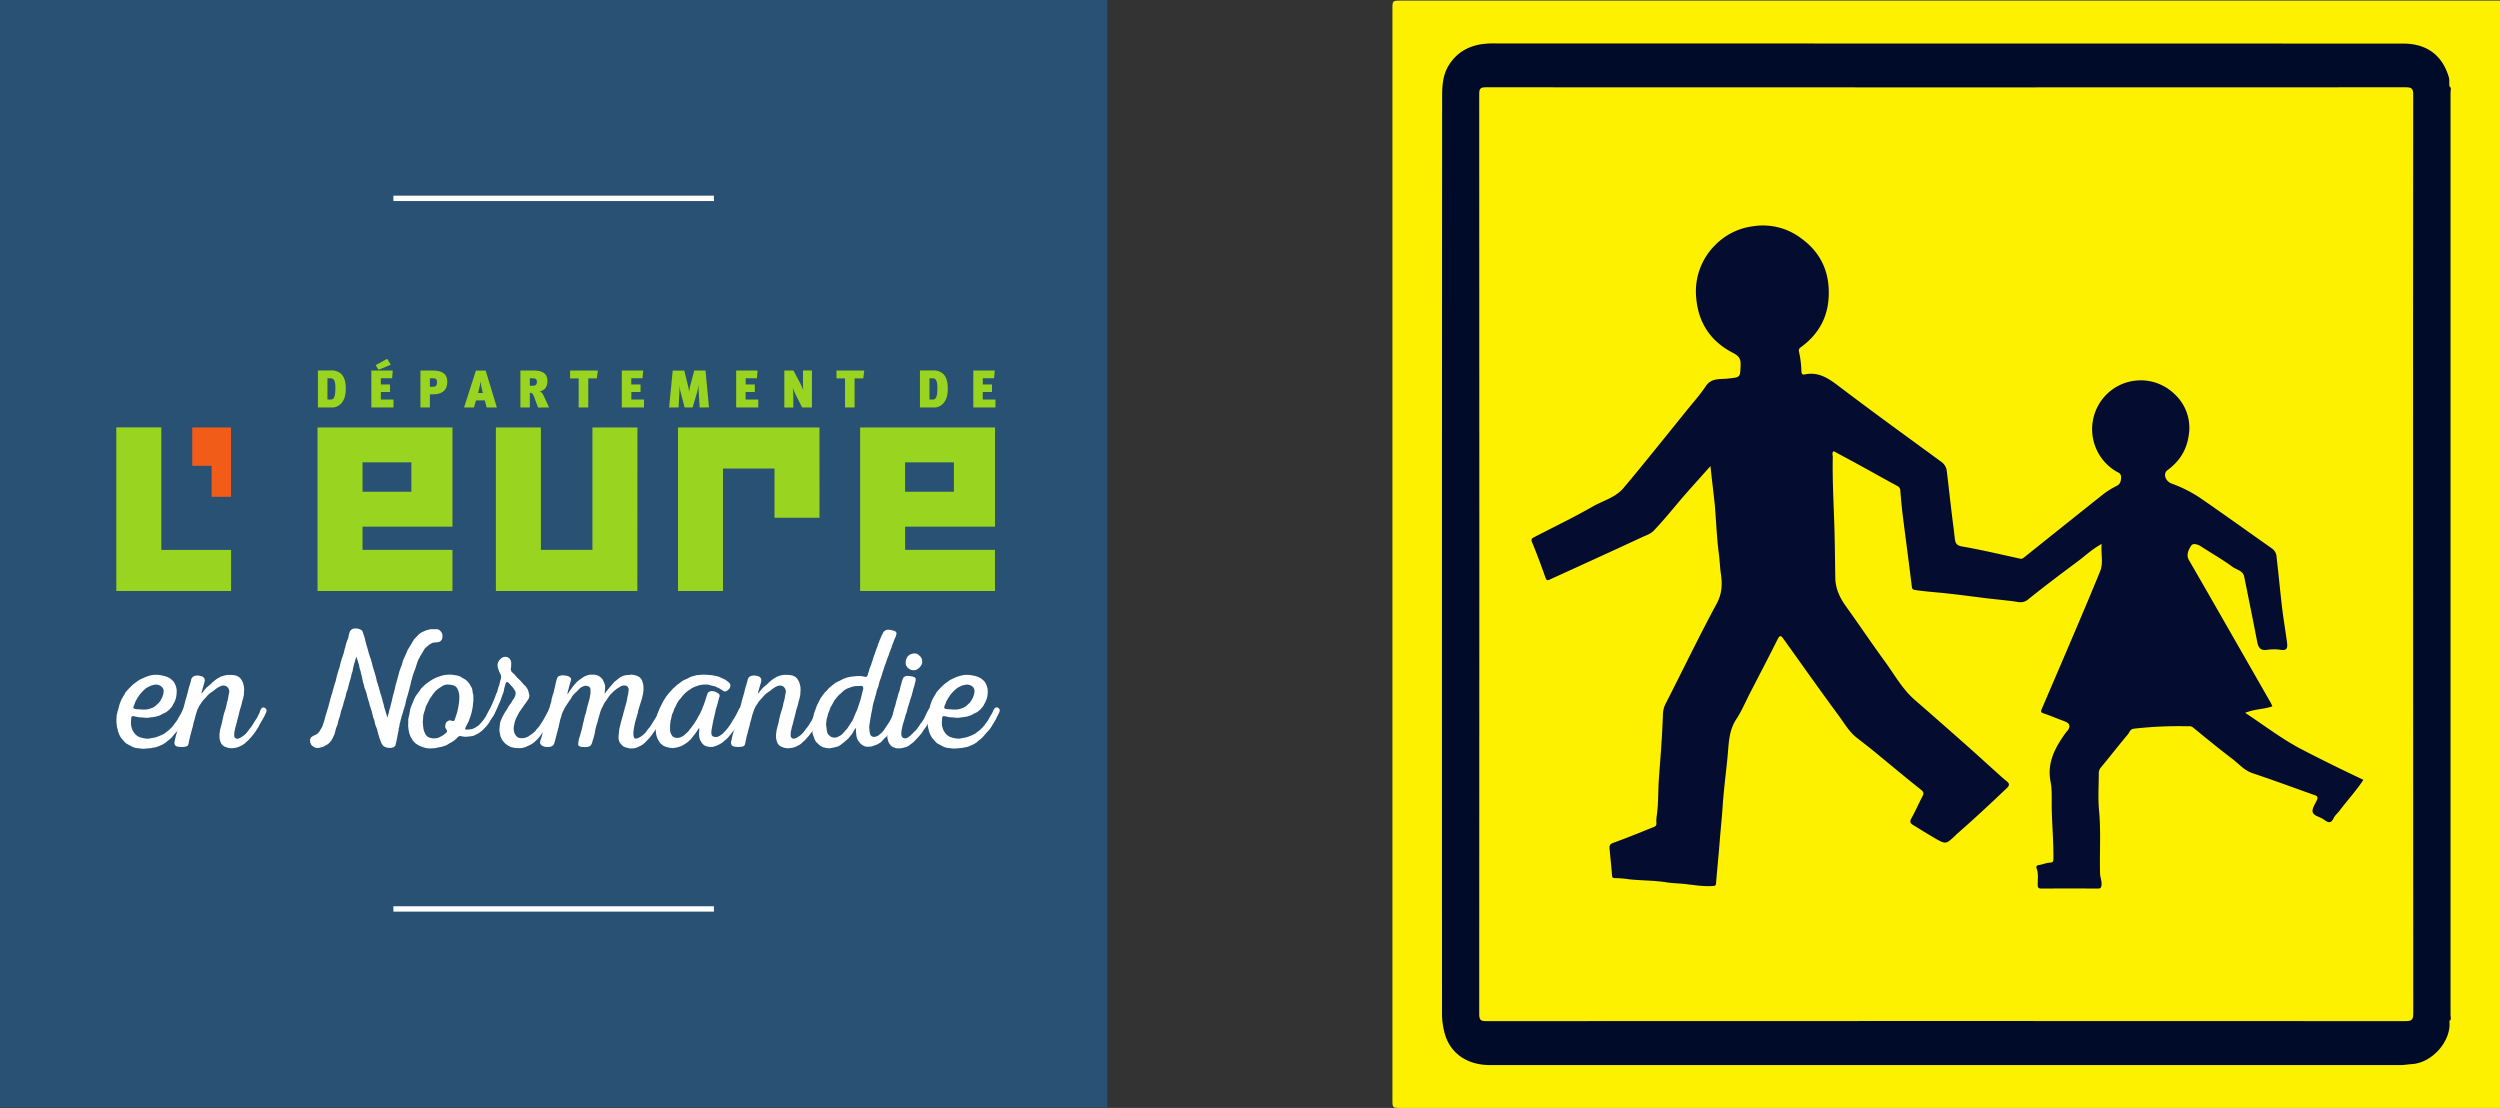
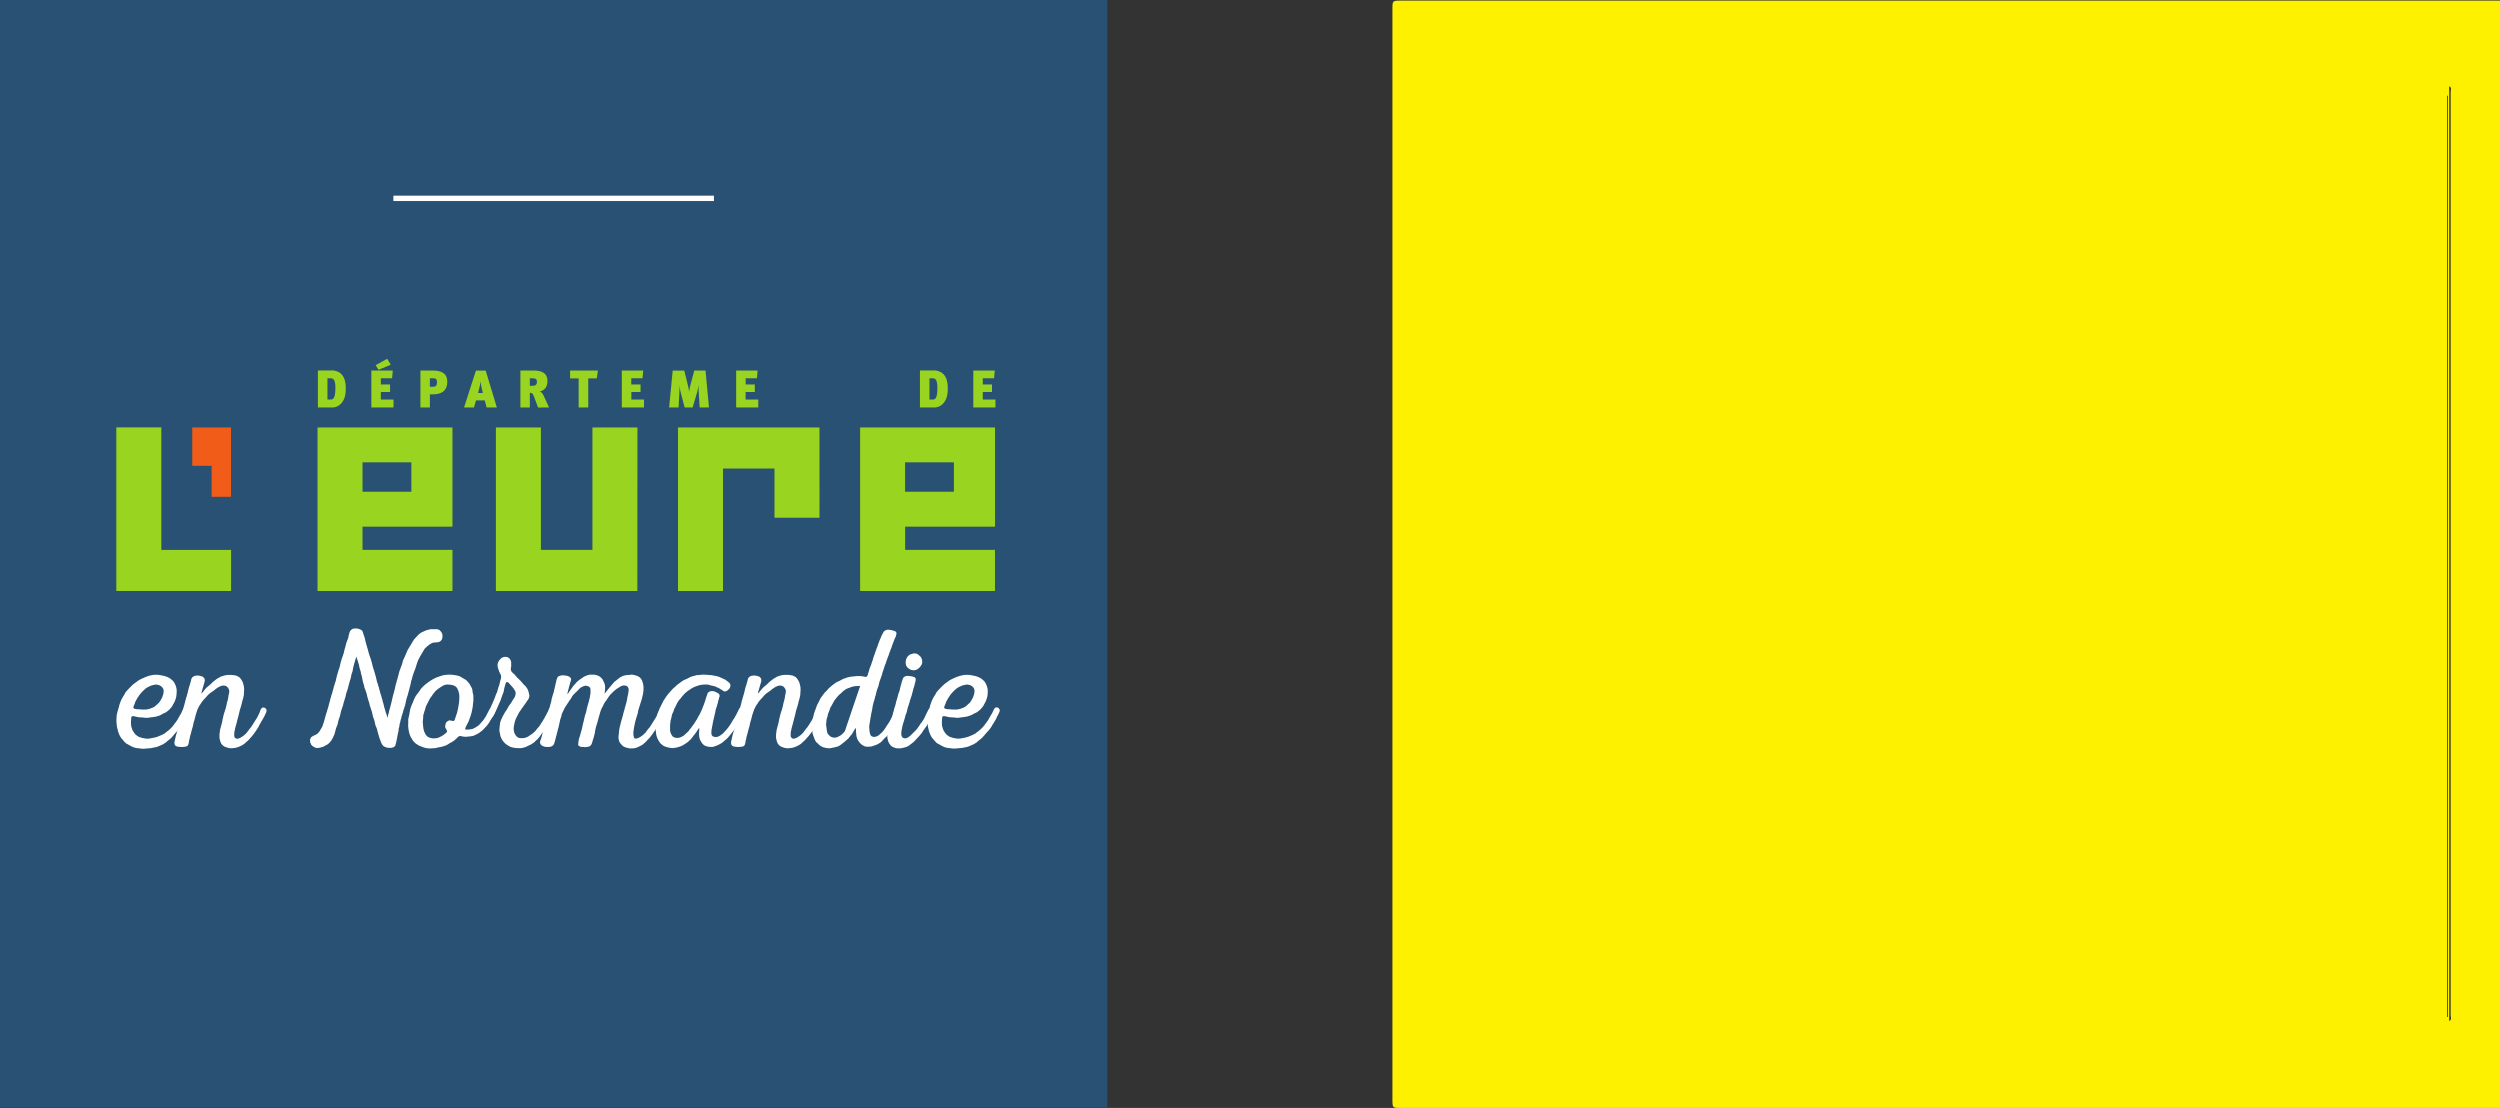
<svg xmlns="http://www.w3.org/2000/svg" id="Calque_1" data-name="Calque 1" viewBox="0 0 1444.04 639.96">
  <rect x="0" y="0" width="1444.04" height="639.96" fill="#333333" stroke="none" />
  <defs>
    <style>.cls-1{fill:#fdf100;}.cls-2{fill:#000b29;}.cls-3{fill:#040b2a;}.cls-4{fill:#040c30;}.cls-5{fill:#295173;}.cls-6{fill:#fff;}.cls-7{fill:#99d420;}.cls-8{fill:#f25c19;}</style>
  </defs>
  <path class="cls-1" d="M1573.05,639.6H938.3c-5,0-5,0-5-4.92V4.91c0-4.91,0-4.91,5-4.91h634.75Z" transform="translate(-129.01 0.36)" />
-   <path class="cls-2" d="M1543.81,589.44c1.3,11.3-9.81,24.1-21.63,24.84-2.15.13-4.38.56-6.58.56h-526c-12.38,0-23.18-6.13-26.37-19.26a41.92,41.92,0,0,1-1.29-9.78q-.09-264.85.07-529.71c0-6.54.19-13.3,4.23-19.37,4.15-6.27,9.68-9.68,16.78-11.26a48.57,48.57,0,0,1,10.7-.7q261.71,0,523.4.06c12.88,0,22.41,6,26.37,19.42.52,1.75.11,3.46.35,5.18.63,1.31.32,2.71.32,4.06V585.39C1544.15,586.73,1544.44,588.13,1543.81,589.44Z" transform="translate(-129.01 0.36)" />
  <path class="cls-3" d="M1543.81,589.44v-540c1.35.91.67,2.29.67,3.42q.06,266.6,0,533.19C1544.48,587.15,1545.15,588.53,1543.81,589.44Z" transform="translate(-129.01 0.36)" />
  <path class="cls-1" d="M1522.85,320.08q0,132.53.09,265c0,3.7-1,4.38-4.48,4.38q-265.47-.13-530.93,0c-3.19,0-4.1-.61-4.1-4q.15-265.8,0-531.6c0-3.21.87-3.8,3.9-3.8q265.65.12,531.3,0c3.3,0,4.3.67,4.29,4.18Q1522.77,187.21,1522.85,320.08Z" transform="translate(-129.01 0.36)" />
  <path class="cls-3" d="M1542.85,54.89V587.07h-.38V54.93Z" transform="translate(-129.01 0.36)" />
-   <path class="cls-4" d="M1117,268.87c-6.5,7.32-12.61,13.94-18.4,20.81-4.68,5.56-9.29,11.16-14.31,16.42-1.91,2-4.56,2.8-7,3.92-12.85,6-25.76,11.88-38.66,17.78-4.84,2.22-9.7,4.4-14.53,6.63-1.21.56-1.79.53-2.32-.95-2.5-6.93-5-13.86-7.85-20.67-.83-2,.28-2.38,1.44-3,11.21-5.82,22.63-11.28,33.57-17.56,6-3.44,13.1-5.15,17.78-10.67,6.1-7.21,12.06-14.54,18-21.87s12-14.86,18-22.3c3.9-4.87,8.12-9.53,11.57-14.7,3.27-4.91,8.27-3.9,12.62-4.38,7.38-.82,7.24-.44,7.5-7.76.13-3.6-.88-5.28-4.34-7.06-12.92-6.65-20.16-17.3-21.33-32.14a37.66,37.66,0,0,1,10.64-29.83,37.26,37.26,0,0,1,22.37-11.23,36.46,36.46,0,0,1,27.55,6.93c10,7.17,15.53,17,16,29.47.6,14.12-4.76,25.27-16.16,33.55a2.21,2.21,0,0,0-1,2.56,56,56,0,0,1,1.36,10.87c.11,1.41.16,2.6,2,2.22,8.31-1.72,14.12,2.6,20.33,7.32,19.4,14.75,39.18,29,58.82,43.4a7.4,7.4,0,0,1,2.88,5.31c1.32,10.83,2.45,21.67,3.87,32.48.27,2.07.47,4.14.74,6.2.3,2.25.64,4.05,4,4.64,11.35,1.94,22.56,4.65,33.82,7.09,1.15.25,1.8-.42,2.6-1.06q22.35-17.91,44.76-35.73a44.63,44.63,0,0,1,8-5.1c2.29-1.11,2.74-2.55,2.86-4.9.13-2.58-1.58-2.88-3.11-3.79a28.37,28.37,0,0,1-9.47-39,28.74,28.74,0,0,1,2.73-3.75,28,28,0,0,1,39.49-2.88c.48.41.94.84,1.39,1.28a26.34,26.34,0,0,1,8.06,23.57c-1.22,8.8-5.44,15.16-12.33,20.26-2.65,2-1.2,6.3,2.37,7.67a78.29,78.29,0,0,1,16.55,8.33c14,9.67,27.86,19.61,41.78,29.42a6.34,6.34,0,0,1,2.36,4.77c1.11,9.51,2,19,3.09,28.54.83,6.91,2,13.78,2.93,20.68.35,2.62.38,5-3.63,4.33a25.83,25.83,0,0,0-7.85,0c-3.64.54-5-1.06-5.68-4.35-2.45-12.63-5-25.25-7.56-37.87-.73-3.59-4.43-4-6.74-5.7-5.65-4.18-11.81-7.65-17.71-11.5-2.1-1.37-5.06-2.59-6.25-.64-1.33,2.15-3,5.08-1.2,8.28,9.19,15.85,18.26,31.77,27.37,47.67l19.88,34.74c.36.64.62,1.33.93,2-5,1.75-10.32,1.55-15.72,3.76,11.09,7.3,21.38,15.31,33.09,21.34,11.56,6,23.2,11.69,35.19,17.36-4.15,6.36-9.29,11.84-13.76,17.82-1.1,1.47-2.66,2.69-3.42,4.31-1.65,3.48-3.44,2.46-5.74.77-2.1-1.55-5.77-2-6.37-4.25-.53-2,1.44-4.68,2.47-7,.73-1.6.14-2.3-1.3-2.8-12-4.24-23.87-8.65-35.91-12.68-4.89-1.64-8-5.5-11.83-8.4-7.71-5.82-15.17-12-22.67-18.09-1-.86-2.09-.59-3.16-.62a227.71,227.71,0,0,0-30.78,1.39c-2.37.25-2.58,2.13-3.57,3.3-5.28,6.27-10.3,12.76-15.54,19.06a5.22,5.22,0,0,0-1.26,3.68c0,7-.52,14,.14,21,1.16,12.2.28,24.39.59,36.58.06,2.24,1.09,4.28.86,6.58-.16,1.53-.41,2.17-2.11,2.16q-16.3-.1-32.62,0c-1.63,0-2.11-.48-2.13-2.12-.06-3.19.56-6.42-.65-9.57-.39-1,0-1.75,1.46-1.93,2-.25,4-1.22,6-1.32s2.25-.64,2.26-2.38c.1-10.7-1-21.37-1-32.07,0-4,.15-8.23-.63-12.19-2.21-11.2,2.66-20,8.81-28.51.29-.4.67-.74,1-1.14,1.86-2.59,1.23-4.3-1.75-5.38-4.09-1.49-8.09-3.24-12.21-4.6-1.9-.62-1.35-1.6-.9-2.66,5.79-13.57,11.65-27.12,17.42-40.7,5.49-12.93,11-25.82,16.29-38.85,1.93-4.81.29-10,.82-15.64-5.54,3-9.64,7-14.17,10.35-9.61,7.12-19.15,14.34-28.48,21.83-2.94,2.36-5.92,1.25-8.61.91-5.83-.72-11.68-1.26-17.5-2-8-1-16-2.08-24.08-2.87-4.89-.48-9.77-.84-14.63-1.58-1.5-.23-2-.44-2.18-2.09-1.64-13.48-3.47-26.93-5.16-40.4-.63-5-1.1-10-1.49-15a3,3,0,0,0-1.93-2.75c-6.74-3.62-13.39-7.39-20.09-11.07-5.43-3-10.89-5.89-16.44-8.89-1.19.86-.52,2.21-.54,3.32-.29,14.33.62,28.63,1,42.94.22,8.94.31,17.89.45,26.83.11,6.41,2.66,11.65,6.3,16.71,7.53,10.46,14.7,21.19,22.31,31.6,5.55,7.59,10.09,16,17.34,22.28q15.48,13.47,30.83,27.09c5.37,4.75,10.63,9.62,16,14.41,2,1.82,4,3.65,6.12,5.35,1.69,1.37,2,2.34.17,4.07-9.43,9-18.92,17.83-28.72,26.39-.28.25-.53.53-.8.79-5.66,5.36-5.69,5.41-12.3,1.59-4.19-2.43-8.27-5-12.43-7.55-1.65-1-1.85-2-.85-3.79,2.3-4.14,4.22-8.49,6.4-12.71.86-1.66.82-2.46-.92-3.83-9-7.14-17.86-14.59-26.78-21.9-3.4-2.78-6.9-5.45-10.36-8.17-4.44-3.5-7.17-8.43-10.43-12.84-10.85-14.68-21.35-29.61-32-44.45-1.24-1.73-2-1.89-3.12.36-5.27,10.54-10.74,21-16.15,31.47-2.56,5-4.73,10.18-7.78,14.82-4.31,6.54-4.33,13.82-5,21.1-.9,9.65-2.23,19.28-2.86,28.94-.42,6.53-1.13,13-1.64,19.52-.66,8.46-1.51,16.91-2.21,25.36-.1,1.21-.65,1.36-1.65,1.42-5.35.37-10.67-.46-15.9-1.1-3.65-.45-7.33-.39-11-1-7.16-1.14-14.51-1-21.75-1.77a57.43,57.43,0,0,0-8.08-.67c-1,0-1.57-.16-1.67-1.38-.43-5.27-1-10.52-1.46-15.78-.14-1.58.2-2.51,2.13-3.2,7.74-2.79,15.35-5.92,23-9,.85-.35,2.07-.65,1.94-2.28-.22-2.58.35-5.14.59-7.71.58-6.29.42-12.64.89-18.94.93-12.32,1.94-24.62,2.3-37a15.18,15.18,0,0,1,1.92-6.19c9.71-19,19-38.33,29.14-57.12,3.17-5.85,3.25-11.44,2.39-17.21-.54-3.64-.63-7.32-1.1-11-1.29-9.75-1.61-19.63-2.47-29.45C1118.68,283.61,1117.81,276.58,1117,268.87Z" transform="translate(-129.01 0.36)" />
  <g id="layer1">
    <path id="path290" class="cls-5" d="M129,639.24H768.6V-.36H129v639.6Z" transform="translate(-129.01 0.36)" />
-     <path id="path292" class="cls-6" d="M356.24,526.21H541.39v-3.1H356.24Z" transform="translate(-129.01 0.36)" />
    <path id="path294" class="cls-6" d="M356.24,115.76H541.39v-3.1H356.24Z" transform="translate(-129.01 0.36)" />
    <g id="g296">
      <path id="path298" class="cls-7" d="M196.19,341V246.5h26v70.78h40.3V341Z" transform="translate(-129.01 0.36)" />
    </g>
    <g id="g300">
      <path id="path302" class="cls-8" d="M240.06,268.71V246.55h22.39V286.6h-11.2V268.71Z" transform="translate(-129.01 0.36)" />
    </g>
    <g id="g304">
      <path id="path306" class="cls-7" d="M497.16,341H415.44V246.54h26v70.72h29.77V246.54h26Z" transform="translate(-129.01 0.36)" />
    </g>
    <g id="g308">
      <path id="path310" class="cls-7" d="M602.37,298.69h-26V270.27H546.63V341h-26V246.54h81.72Z" transform="translate(-129.01 0.36)" />
    </g>
    <path id="path312" class="cls-7" d="M366.62,283.69H338.41v-17h28.21Zm-54.2-37.15V341h77.94V317.26H338.41V303.84h51.95v-57.3Z" transform="translate(-129.01 0.36)" />
    <path id="path314" class="cls-7" d="M680,283.69h-28.2v-17H680Zm-54.17-37.15V341h77.89V317.26H651.83V303.84h51.92v-57.3Z" transform="translate(-129.01 0.36)" />
    <g id="g316">
      <g id="g318">
        <g id="g324">
          <path id="path326" class="cls-7" d="M322.73,223.74c0,5.91-1.22,6.68-2.75,6.68h-1.83V218.14h1.67c1.66,0,2.91.65,2.91,5.6m6,.19c0-4.35-1.08-7.28-3.48-9a8.58,8.58,0,0,0-5.09-1.32h-7.53V235h7.74a7,7,0,0,0,5.93-2.56c1.93-2.28,2.43-5.16,2.43-8.46" transform="translate(-129.01 0.36)" />
        </g>
        <g id="g328">
          <path id="path330" class="cls-7" d="M354.73,210.32l-7.08,2.93L346,210.57l6.66-3.69ZM343.5,235V213.65h12.38l-.39,4.5H349v3.57h5.31v4.35H349v4.35h7.3V235Z" transform="translate(-129.01 0.36)" />
        </g>
        <g id="g332">
          <path id="path334" class="cls-7" d="M379.23,218.15c1.3,0,2.19.34,2.19,2.1,0,2.33-.8,2.8-2.49,2.8h-1.61v-4.9Zm8.16,2.14c0-4.87-3.19-6.64-8.6-6.64h-6.94V235h5.47v-7.58H379c7,0,8.35-3.94,8.35-7.09" transform="translate(-129.01 0.36)" />
        </g>
        <g id="g336">
          <path id="path338" class="cls-7" d="M407.91,226.64h-2.74l.84-3.48a21,21,0,0,0,.59-3.39l.39,3ZM416,235l-6.45-21.3H403.9L397.06,235h5.74l1.16-4.09H409l1.1,4.09Z" transform="translate(-129.01 0.36)" />
        </g>
        <g id="g340">
          <path id="path342" class="cls-7" d="M436.59,218.15c1.72,0,2.55.49,2.55,2s-.65,2.32-2.51,2.32h-1.57v-4.34ZM446.13,235c-.7-1.6-2.51-5.55-3.21-7a4.19,4.19,0,0,0-2.15-2.28c2.52-.44,4.45-2.3,4.45-6s-2-6.07-8.29-6.07H429.6V235h5.46v-8.45c1.2,0,1.69.29,2.52,2.48l2.22,6Z" transform="translate(-129.01 0.36)" />
        </g>
        <g id="g344">
          <path id="path346" class="cls-7" d="M473.73,218.19h-4.94V235h-5.54V218.19h-4.94v-4.54h16.06Z" transform="translate(-129.01 0.36)" />
        </g>
        <g id="g348">
          <path id="path350" class="cls-7" d="M488.17,235V213.65h12.37l-.39,4.49h-6.5v3.58H499v4.35h-5.31v4.34H501V235Z" transform="translate(-129.01 0.36)" />
        </g>
        <g id="g352">
          <path id="path354" class="cls-7" d="M533.14,235l-.52-8.59c-.09-1.34-.14-2.44-.14-4.27h-.05a26.06,26.06,0,0,1-.73,4L529.1,235h-4.64l-2.26-8.62a23.77,23.77,0,0,1-.7-4.27h0c0,1.88,0,3.05-.07,4.4l-.45,8.49h-5.48l2.07-21.31h6.7l2.07,8.45a25.2,25.2,0,0,1,.71,4h0a30.42,30.42,0,0,1,.82-4.35l2.16-8.13h6.5l2,21.31Z" transform="translate(-129.01 0.36)" />
        </g>
        <g id="g356">
          <path id="path358" class="cls-7" d="M554.23,235V213.65H566.6l-.39,4.49h-6.49v3.58H565v4.35h-5.31v4.34H567V235Z" transform="translate(-129.01 0.36)" />
        </g>
        <g id="g360">
-           <path id="path362" class="cls-7" d="M592.35,235l-3.76-7.4a32.36,32.36,0,0,1-1.65-4,42.43,42.43,0,0,1,.3,5.43v6h-5.19V213.65h5.26l3.88,7.31A34,34,0,0,1,593,225c-.15-1.25-.17-3.36-.17-4.77v-6.61H598V235Z" transform="translate(-129.01 0.36)" />
-         </g>
+           </g>
        <g id="g364">
-           <path id="path366" class="cls-7" d="M627.64,218.19h-5V235h-5.53V218.19h-4.93v-4.54h16.06Z" transform="translate(-129.01 0.36)" />
-         </g>
+           </g>
        <g id="g368">
          <path id="path370" class="cls-7" d="M670.46,223.74c0,5.91-1.22,6.68-2.74,6.68h-1.84V218.14h1.68c1.64,0,2.9.65,2.9,5.6m6,.19c0-4.35-1.07-7.28-3.49-9a8.46,8.46,0,0,0-5.06-1.32h-7.52V235h7.73a7,7,0,0,0,5.92-2.56c1.93-2.28,2.42-5.16,2.42-8.46" transform="translate(-129.01 0.36)" />
        </g>
        <g id="g372">
          <path id="path374" class="cls-7" d="M691.21,235V213.65h12.4l-.41,4.49h-6.51v3.58H702v4.35h-5.32v4.34H704V235Z" transform="translate(-129.01 0.36)" />
        </g>
        <g id="g376">
          <path id="path378" class="cls-6" d="M384.55,366.07l-.64-1.41-1.13-1.14-1.1-.43-.88,0-1.06,0-.64,0-1-.05-.89.16-1.6.4-.73.24-.75.35-1,.45-.81.41-.76.49-.7.6-.61.64-.56.56-1.24,1.31-.53.71-3.56,5.94-.34.95-.51,1.05-.48,1.19-.41.88-.75,1.61-.27.85-.2.9-.4,1.24-.45,1.1-.32.94-.44,1.11-.37,1.38-.13.61-.3,1.06-.23.78-.2.89-.29.86-.42,1.66-.29.87-.2.9-.22,1.12-.49,2-.3,1.07-.28.86-.68,3-.3,1.29-.19.69-.26,1-.2.9-.27.86-.3,1.07-.14.6-.17.89-.35,1-.2,1-.16.75-.29-.83-.19-.77-.59-1.76-.2-.78L351,408.3l-.29-1.26-.29-1.18-.31-.86-.18-.89-.21-.77-.28-.89-.2-.88-.28-.77-.3-.88-.19-.87-.49-1.67-.2-.88-.29-.77-.2-.89-.29-.78-.29-.87-.39-1.75-.29-1.17-1-3.42-.68-2.05-.19-.88-.2-.78-.2-.87-.29-.89-.2-.77-.29-.89-.3-.77-.57-1.77-.2-.76-.48-1.82-.37-1.18-.31-1.06-.32-1.19-.34-1.28-.11-.59-.38-1.49-.69-2.05-.23-.76-.11-.24-.26-.76-.77-.58-.36-.16-.34-.21-.38-.08-.77-.23-.89-.09h-1l-1,.19-.79.48-.67.68-.39.79-.57,2.14-.15.93-.49,1.37-.69,1.82-.24.93-.3,1.1-.1.59-.29.78-.4,1.75-.19.77-.58,1.78-.3.77-.29.88-.2.78-.29.87-.19.89-.2.77-.19.88-.68,2.05-1,3.41-.29,1.18-.38,1.74-.3.89-.29.77-.19.89-.3.78-.2.87-.48,1.65-.2.89-.29.88-.3.78-.18.88-.3.88-.19.77-.19.88-.3.89-.29,1.16-.3,1.27-.59,1.76-.18.77-.59,1.75-.2.79-.29.88-.29,1.26-.4,1.38-.38,1.06-.26.85h0l-.34.83-.45.81-.43.72-.44.81-.52.7-.61.69-.69.58-1.53.72-.85.43-1,.73-.52,1.3.13,1.51.64,1.49L310.1,431l1.47.66h1.19l.9-.11.86-.25.72-.19.92-.33.78-.53s3.06-.75,5.07-6.09l.07-.06.68-2.35.19-.87.3-.89.29-.78.39-.87.59-2.63.3-.89.28-.77.3-.88.58-2.64,1.18-3.51.19-.78.19-.87.58-1.76.2-.78.3-.88.19-1,.21-.88.29-.78.57-1.76.48-1.88.38-1.43.38-1.38.55-1.72.4-2.12.58-1.61.36-2.07.22-.87.21-.8.25-.94.2-.59.28-1.08.59-1.75.11-.43.16.64.58,1.75.3,1.08.19.59.29,1.05.33,1.58.6,1.9.26,1.38.46,1.63.32,1.64.2,1.05.54,1.9.31,1.05.11.87.39.77.58,1.76.29.78.2.89.2,1,.29.89.19.77.6,1.76.18.87.2.79,1.17,3.5.59,2.64.28.88.3.77.29.88.59,2.64.39.89.3.77.29.88.19.88.68,2.33.3,1.08.29.89.3.76.29.89.38.87.39.79.79,1,1.26.67,1.57.39h1.65l1.46-.39.71-.63.1-.09.17-.15,0-.18,0-.1.35-1.13.53-2.46.6-3.24.39-1.63,0-.89.3-1,.16-.79.11-1,.28-.85.39-1.82.3-.85.15-.83.84-2.56.2-.9.56-1.7.24-.77.3-.85.17-.91.16-.82.41-1.81.55-1.71.24-.77.21-.9.27-.85.16-.81.28-.86.2-.91.23-.77.4-1.8.15-.82.57-1.72.14-.82.86-2.55.33-.94.36-.81.29-.84.36-1.17.4-1.24.27-.84.38-1,.38-.8.4-.68.36-.8,2.7-4.52.63-.64.7-.61.64-.52.7-.6.74-.47.82-.42.84-.29,1.68-.13,1-.1,1.12-.37,1-1,.41-1.47Z" transform="translate(-129.01 0.36)" />
        </g>
        <g id="g380">
          <path id="path382" class="cls-6" d="M228.64,407.29l-.48.69L227,409.35l-1.37,1.18-.69.48-.89.49-.59.2-1,.59-.59.3L221,413l-1,.3-.89.29-.89.09-1,.2-1.08.1-1.17.19-.89.1h-.89l-1.76-.2-1.76-.09-.88-.1-2.65-.58h-.68l-.49.38-.2.69v.88l-.1,1v1.67l.1,1,.2.78.59,1.76,1,1.58.59.69.59.58,1.57,1,1,.3.88.3.69.09.88.2.88.1h1l.89-.1,2.55-.49.87-.2.89-.29.79-.3,1.66-.69,1.57-.78,1.37-1.08.68-.49.69-.58,1.38-1.28,1.17-1.37.49-.69.59-.78,1-1.37.49-.79.39-.79.5-.78.39-.78.49-.69.38-.79.4-.88.39-.78.5-.79.68-.48h.88l.89.58.49.88-.1.89-.39.88-.5,1.08-.59,1.08-.48,1.07-.59,1.09-.59,1-1,1.58-.29.58-.58.88-1,1.38-.6.68-.58.59-.59.69-.69.79-.29.38-.69.79-.58.69-1.38,1.17-1,.78-.89.79-1.56,1-2.45,1.08-.79.29-.89.3-1.27.2-1.18.28-2.05.2-1.29.1-1.07.1h-.88l-3.53-.4-.78-.18-.89-.3-.88-.39-.78-.4-1.57-.88-.78-.4-.7-.58-.68-.69-.39-.49-.69-.79-.59-.67-.49-.79-.39-.69-.38-.88-.3-.78-.3-.89-.19-.88-.2-.78-.2-.89-.29-2.65v-1.86l.1-.88V413l.59-2.65.29-.78.2-.89.3-.88.18-.88.3-.89.39-1.07.49-1.18.49-.88.6-1.08.67-1,.4-.89.49-.69.59-.69,1.47-1.56,1.47-1.47.78-.69.89-.69,1-.69.88-.68,1-.59,1-.49.89-.39,1.28-.58L215,390l1.76-.4,1.28-.19h2.15l1.27.19,1.58.3,1.27.3.88.29.88.38.79.4.59.39,1.37,1.18.59.68.59,1,.49,1.18.29.87.19.89.1.87v1.19l-.1,1.28-.1,1-.28,1.18-.4,1.17-.39,1-.3.49-.49.87Zm-12-11.76-1.37.58-1.18.59-.79.49L212,398.36l-.89.89-.78.89-.68.77-.7,1.09-.68,1-.49.88-.59,1.08-.39,1.17-.39.89-.3.78-.1.68.5.5,1.27.29,2,.1,1,.1h2.73l1-.2.88-.2,1-.39.59-.2,1-.48.68-.49.69-.59.69-.69.69-.58.58-.79.49-.69.4-.79.49-.87.59-1.76.18-1,.1-.88-.1-1L223,397l-.59-.69-.79-.58-.87-.4-.89-.19-.89-.1-1,.19Z" transform="translate(-129.01 0.36)" />
        </g>
        <g id="g384">
          <path id="path386" class="cls-6" d="M256.09,396.11l-.78.4-.68.39-.69.49-.78.59-.69.59-1.58,1.07-.68.49-.69.6-.68.68-1.17,1.37-.69.69-1.19,1.37-1,1.56-.59.79-1.17,2.36L242,412.78l-.3,1.27-.39,1.48-.4,1.27-.58,2.65-.39,1.28-.39,1.46-.3,1.28-.29.88-.3,1.28-.2,1.07-.29,1-.09.89-.2.78-.29.79-.59.49-.89.29-.87.1-1.28.1-1.47-.1-1.28-.2-.79-.39-.58-.88-.1-1.08.2-1,.3-1.27.28-1.18.2-.89.29-.88.2-.88.3-.79.29-.87.2-.89.19-.79.2-.87.3-.89.28-.79.4-1.76.19-.77.1-.89.3-.89.19-.87.3-.89.29-1.18.4-1.27.48-1.76.2-.79.19-.89.3-.87.2-.89.29-.78.2-.88.29-.89.3-1.27.29-1.18.2-.88.58-1.76.2-.79.29-.89.4-1.76.69-1,1.26-.69,1.58-.2,1.56.2,1.47.49,1,1,.2,1.19-.2,1-.19.69-.3.88-.2.88-.29.79-.2.88-.28.88-.2.88-.1.59.1.1.38-.49.59-.69.5-.68,1.18-1.38.68-.59,1.28-1.07.69-.59,1.27-1.28,2-1.56.78-.5.79-.39.78-.48.79-.29.88-.3,1.27-.3,1.18-.19h2.25l1.57.19,1.08.2.88.4.88.49.69.67.5.69.48.79.39.78.3.88.29,1.19.2,1.17v1.86l-.1.88v.89l-.1.78-.2.88-.19,1-.2.58-.29,1-.3,1.28-.38,1.47-.4,1.28-.29.87-.3,1.28-.39,1.67-.4,1.56-.39,1.38-.18.87-.2.7-.2.88-.29.89-.2.77-.59,2.65-.1.89v1.76l.39.78.69.5.88.1.88-.3.89-.39.78-.5.69-.49.78-.59,1.27-1.27.5-.69.59-.77.49-.69.68-.79.49-.69.59-.88.89-1.47.58-.88.29-.49.59-.89.5-.87.78-1.58.4-.87.28-.79.3-.88.49-.78.88-.59,1.27.29.79,1v1l-.29.89-.4.77-.39.89-.4.79-.48.77-.39.79-.59.89-.3.58-1,1.77-.2.58L278,420l-1,1.56-.59.89L276,423l-.59.79-.69.87-.59.69-1.07,1.17-.59.69-1.37,1.18-.59.59-.79.59-.79.49-1.56.78-.79.3-.87.29-.89.19-.79.1-1,.1h-.89l-.88-.1-.78-.19-.89-.29-.78-.3-.78-.49-.59-.49-.59-.69-.4-.88-.29-.78-.2-.89-.18-.78v-2.15l.18-1.28.1-1,.3-1.27.88-3.24.3-1.66.39-1.66.38-1.58.4-1.26.29-.89.4-1.27.39-1.58.3-1.56.39-1.28.38-1.76.1-.89.39-1.86.1-.88-.19-1-.58-1-.89-.88-.89-.29-.87-.1-.89.1Z" transform="translate(-129.01 0.36)" />
        </g>
        <g id="g388">
          <path id="path390" class="cls-6" d="M392.71,426.21l-1.37,1.18-1.56,1-.79.4-1.58,1-.77.4-1.78.59-1,.28-1.76.3-.59.19-1,.2-.77.1h-.89l-1.08.1h-.88l-1.77-.2-1.07-.29-.89-.3-.69-.28-.87-.3-.79-.39-1.57-1-.69-.59-1.18-1.36-.48-.79-.39-.78-.49-.79-.6-1.76-.39-1.77-.2-1.76-.09-1,.09-.87v-2.75l.2-.88.2-.79.19-.88.3-1.77.2-1,.19-.89.3-.79.29-.87.39-.89.39-.79.3-.87.49-1.18.59-1.17.49-.79.58-.79.5-.68.59-.69,1-1.56.58-.69,1.28-1.28,1.37-1.17.69-.49.78-.59.88-.58,1.08-.69,1.09-.59.77-.4,1-.39.59-.2,1.07-.38.59-.2,1-.29.87-.2,1-.1.87-.1h2.27l1.56.2,1.27.2.89.19.88.3.78.38,1.77,1.08,1.07.59.69.6.49.58.6.68.58.79,1.18,2.16.29.87.1.89.1.79.39,1.76v3.43l-.19,1.17-.1,1.09-.1,1-.59,2.94-.4,1.38-.29,1-.39,1-.39,1.08-.29.88-.59,1.08-.89,1.76-.49,1.09.1.68.78.09h.59l1.08-.09.69-.1.88-.19,1-.39.68-.4,1.58-1,.68-.59L407,417l1.17-1.37.49-.69.49-.79.5-.68.77-1.57.89-1.66.29-.59.6-.89.87-.49,1.18.2.79.88.1,1.08-.3.88-1.18,2.35-.49.69-1,1.57-.4.78-.49.69-.59.79-.48.68-.59.59-1.28,1.37-.59.59-.68.59-.69.49-.79.59-.68.38-1.57.79-.88.39-.79.2-3.53.4-1.07-.1-.89-.1-.79-.2-.77-.09L394,425l-.69.49ZM373.3,415.53l-.1,1.17.1,1,.1,1.27.19,1.57.4,1.57.69,1.46.68,1,.78.69,1.09.49,1.46.38H380l1-.1,1-.18.88-.4.78-.39.89-.49.78-.49.69-.6.78-.58.4-.68v-.59l-.4-.69-.49-.78-.2-.89.2-1.17.4-1.18.69-.59.77-.49.89-.1.87.2.69.19.59-.1.4-.58.29-.78,1.17-3.54.59-2.64.2-1.27.3-1.68.19-3.32-.1-1.58-.39-1.66-.59-1.47-.69-1-.78-.59-1.18-.5-1.46-.28-1.28-.1h-1l-.79.2-.88.28-1,.59-.79.5-.89.59-1,.77-.69.59-.69.69-.48.69-.59.68-.5.79-1,1.38-.48.77-2,3.93-.3.88-.18.78-.59,1.76-.2.79-.3.89-.09.88v.88Z" transform="translate(-129.01 0.36)" />
        </g>
        <g id="g392">
          <path id="path394" class="cls-6" d="M417.42,387.78l-.89-2.65-.1-.88v-.88l.2-.88.4-.89.49-.68.59-.69.68-.59.78-.39.89-.2h.88l.88.2.79.49.58.59.4.79.29.87v2.65l-.2,1v.77l.2.79.49.69.69.69.68.58.69.79,1.08,1.28.68.58,1.28,1.28.69.78.39.49.68.78.69.59.59.69,1,1.57.29.88.3,1.18.29,1.27-.1.88-.29.89-.39.78-.58.68-1,1.58-.59.69-.49.77-.49.69-.58.79-.5.78-.59.79-.49.78L427,414.74l-.3.89-.29.78-.2.88-.2,1-.18.89-.1.88v1l.38,2,.49.79.5.87.68.59.78.49,1,.2h1.86l.89-.2.89-.29.87-.4.69-.49,1.47-1L437,423l.68-.59.6-.58.58-.79,1.77-2.06,1.47-2.35.49-.69.49-.88.49-.78.38-.79.5-.89.29-.59.59-1.07.4-.79.29-.77.4-.79.87-.49,1.28.29.88,1v1.07l-.3.89L448.4,413l-.39.79-.49.77-.79,1.58-1,1.56-.5.89-.39.49-.49.88-1,1.57-1.18,1.57-.78,1.08-.68,1-1.18,1.38-.69.58-1.18,1.18-.78.59-.88.59-1.57.78-.88.39-.79.4-.88.29-.79.2-1,.2h-2.26l-1.28-.1-2-.39-.78-.3-1-.49-1.47-1-.68-.59-.59-.59-.6-.79-.49-.68-.39-.88-.38-.79-.2-.87-.2-1-.19-.88-.1-.88v-.88l.39-3.54.3-.87.28-.79.39-.89.5-1.07.59-1.08.49-.88.68-1.08.69-1,.49-.87.59-1.08.78-1.08.59-.78.78-1.37,1.08-1.58.49-1.07.3-1.48-.2-1.17-1-1.57-.59-.79-1.58-1.76-.58-.69-.79-.58-.78.2-.4.87-.2.89-.28.88-.2.88-.2.79L420,399l-.89,2.35-.29.88-.3.79-.28.88-.49,1.18-.5,1.08-.39.87-.49,1.19-.48,1.08-.5,1-.49,1.09-.59,1.07-.49.78-.58.5h-.89l-.79-.5-.59-.68.1-.78.3-.89.39-.88.3-.78.29-.89.79-1.76.3-.59.38-1,.39-.78.3-.89.39-.88.3-.88.29-.79.78-1.76.19-.88.3-.89.2-.88.39-.88.2-.89.2-.77.19-.89.3-.89.2-1v-.89l-.2-.78Z" transform="translate(-129.01 0.36)" />
        </g>
        <g id="g396">
          <path id="path398" class="cls-6" d="M491.74,431.7l-.89-.2-.88-.29-.78-.38-.79-.59-1.18-1.38-.48-.78-.3-.89-.09-.88-.1-1,.19-1.77.1-1,.2-1.76.39-1.78.19-.67.2-.89.29-1.08.2-.78.29-.89.2-.88.3-.88.19-.88.3-1.19.39-1.26.19-.89.29-.88.2-.88.3-.89.19-.78.4-1.77.09-.87.6-2.65.09-.89.1-1-.1-.88-.39-.78-.59-.59-.79-.2-1-.1-.89.2-.78.29-2.36,1.48-.77.58-1.38,1.18-.59.69-.68.59-.59.68-.59.79-.5.78-.49.68-.48.79-.59.69-.49.79-.4.77-.39.89-.87,1.57-.3.78-.59,1.76-.2.89-.39,1.17-.3,1.18-.28,1-.3,1.17-.39,1.18-.3,1-.59,2.36-.09,1-.3,1.27-.38,1.57-.4,1.27-.29.89-.2.79-.29.87-.4.79-.59.59-.88.39-.88.19-1,.1-1-.1h-1l-.87-.19-.79-.39-.49-.59.1-.89.1-1,.19-1.18.3-1.17.39-1,.3-1.28.48-1.56.39-1.57.3-1.28.2-1,.59-2.35.59-2.65.28-.79.3-.88.29-1.17.2-1.18.29-1,.2-.79.59-2.05.3-1.19.28-1,.2-1.28.29-1.56v-1.68l-.09-1.27-.58-.78-1-.5-1.18-.19-.88.19-1.18.5-1,.59-.69.69L462.22,399l-.87.78-.89.89-.59.68-.49.69-.38.79-.6.87-.39.49-.69,1.09-.68,1-.59.89-.69,1.08-1.27,2.55-.39.87-.3.89-.19.89-.59,1.76-.2.87-.2,1-.59,2.64-.28.89-.4,1.76-.29.89-.2,1-.3,1L450,426l-.2.69-.2.89-.29.88-.29,1-.69.88-1.37.69-1.67.09L443.7,431l-1.57-.59-1-1-.2-1.17.2-.89.4-1,.18-.58.29-1,.2-.88.3-1.27.29-1.18.2-.88.59-1.77.2-.78.28-.89.2-.88.29-.78.2-.88.3-.89.29-1.27.3-1.18.19-.88.6-1.77.28-1.27.3-1.18.29-.88.2-.88.1-.89.29-.87.2-.89.39-1.17.4-1.28.38-1.76.2-.79,1-4.41.3-.79.39-.88.68-.48,1-.3,1-.2,2,.2,1,.2.88.38.78.59.4.69-.1.89-.3,1-.29.89-.2.88-.29.88-.2,1-.3.88-.38,1.77-.1.59.39-.2.49-.88.59-.79.49-.78.59-.69.48-.78.59-.69.69-.88.59-.59.48-.59,1.38-1.17,1.57-1.08.69-.5.78-.49.88-.38.79-.3,1-.29,1-.1h1.67l.88.1.88.2.79.29.78.39.69.49.59.59.59.69.77,1.56.3.79.29.88.1.88v.89l-.1,1.17-.09,1.28-.1.69h.1l.39-.5.59-.78.58-.69,1.08-1.37.69-.79.4-.49,1.27-1.47.59-.69.69-.49L486,391.8l.79-.59.68-.49.79-.39.88-.39.88-.2,1.18-.19,1.66-.1.69-.1h.89l.87.2,1.19.29,1.16.49.89.58.59.6.5.78.39.78.18.79.3.88.1.88.1.79v1.76l-.1.88-.1,1-.4,1.76-.28,1.28-1.48,4.7-.39,1.28-.3.88-.18,1.27-.3,1.08-.29,1-.39,1.17-.3,1.18-.3,1-.49,2.36-.2,1-.19,1.27-.19,1.67.1,1.57.28,1.18.59.58,1-.1.79-.19.68-.39.78-.39.79-.6.68-.49,1.38-1.36.49-.69,1.17-1.57.49-.49.59-.79,3.43-5.49.39-.87.89-1.78.29-.48.58-.88.4-.79.88-.48,1.17.18.79,1v1l-.39.88-.48.88-.3.79-.39.68-.89,1.77-.69,1.17-.58,1-.49.77-.49.69-1.47,2.36-.49.68-1,1.47-.59.79-1.07,1.38-1.28,1.27-.58.68-.59.59-1.38,1.18-.78.49-2.35,1.17-.88.29-.79.2-1,.1h-2Z" transform="translate(-129.01 0.36)" />
        </g>
        <g id="g400">
          <path id="path402" class="cls-6" d="M558.11,412.29l-.2.49-.49,1-.48.68-.39.78-.4.89-.39.78-1,1.57-.49.69-.49.78-.39.78-.5.79-.59.68-.58.79-.59.69L550.07,425l-.58.69-.59.6-2.75,2.35-.78.49-.88.48-1.08.5-1.17.48-.89.3-.89.2h-1l-1.18-.1-1.17-.29-.89-.3-.69-.49-.69-.58-.68-1-.68-1.08-.3-.88-.29-1.18-.1-1.27v-1l.1-1.27.09-1.18-.29-.2-.49.69-1,1.56-1,1.38-.59.68-.49.69-.59.69-.49.69-.69.58-.58.59-.69.59-.69.49-.78.48-1.08.7-1.47.68-1.57.49-1.28.3-1.76.2-1-.1-1.18-.2-1.19-.29-.87-.3-.79-.3-.69-.48L510.47,429l-.5-.69-.49-.78-.58-1.08-.59-1.47-.3-1.27-.09-1-.2-1.27-.1-1.57v-1.27l.1-1,.1-1.27.19-1.18.3-1,.29-1.17.3-1.28.3-.88.38-.78.3-.89,2.35-4.71.49-.77.49-.69.49-.79,1-1.37.59-.69,1.28-1.46.38-.39.69-.79L519,396.3l.87-.87,1.09-.79,1.37-1.07.78-.49.69-.5.88-.39,1.18-.49,1.08-.58,1-.49,1.18-.4,1.17-.29,1-.3,2.45-.19.89-.1h1.17l2,.1,2.25.19,2.17.4.87.19,1.09.3,3.91,1.76.69.59.69.49.68.58.59.69.2,1.08-.4,1.37-1.07,1.19-1.08.67-.79.1-.78-.28-.78-.59-.89-.5-.78-.49-.69-.29-.78-.4-.88-.38-.79-.2-1.66-.39-1-.3-1-.19h-2l-.69.09-1,.1-1.28.3-2.45.87-1,.5-1,.59-.69.49-.78.49-.69.48-.68.59-.79.69-.38.4-.69.79-.59.67-.5.69-1.17,1.37-.49.69-.49.79L519.1,408l-.49.79-.6,1.76-.39.88-.39.78-.58,2.65-.3,1-.29,2.65v2.75l.09,1,.3.89.38.79.49.77.6.59.88.4,1.17.19,1.28-.1.88-.29,1.57-.79,1.37-1.17.59-.59.69-.59.59-.68.48-.69.59-.69.5-.69,1.07-1.46.49-.69,1.48-2.35.58-1.08.69-1.28.39-.59,1.18-2.55.38-.87.2-.69.4-.89.29-.77.3-.89.39-1.08.59-2,.38-1.07.3-1,.59-.89,1-.49.87-.18.89.1.88.18,1.57.79.78.49.4.59.1.88-.3.78-.2.89-.29.88-.39,1.77-.3.88-.2.78-.59,1.76-.18,1-.1.59-.3,1.17-.19.88-.4,1.67L541,416l-.2,1-.2,1.09-.29,1.46-.3,1.68-.1,1.46L540,424l.49.78,1,.49,1.46.1,1.19-.39.87-.5,1.38-1,.69-.69,1.17-1.27,1.18-1.38,1-1.36.49-.79.59-.79.2-.58,1.56-2.36.39-.78.5-.79,1.95-3.91.89-.5,1.17.2.79,1,.1,1-.4.89Z" transform="translate(-129.01 0.36)" />
        </g>
        <g id="g404">
          <path id="path406" class="cls-6" d="M577.62,396.11l-.78.4-.68.39-.69.49-.78.59-.69.59-1.58,1.07-.67.49-.7.6-.68.68-1.17,1.37-.69.69-1.17,1.37-1,1.56-.59.79-1.17,2.36-1.08,3.23-.3,1.27-.39,1.48-.4,1.27-.58,2.65-.39,1.28-.39,1.46-.3,1.28-.29.88-.3,1.28-.2,1.07-.28,1-.1.89-.2.78-.29.79-.59.49-.89.29-.87.1-1.28.1L554,431l-1.28-.2-.78-.39-.59-.88-.1-1.08.2-1,.3-1.27L552,425l.19-.89.29-.88.2-.88.3-.79.29-.87.2-.89.19-.79.2-.87.3-.89.29-.79.39-1.76.19-.77.1-.89.3-.89.19-.87.3-.89.29-1.18.4-1.27.49-1.76.2-.79.18-.89.3-.87.2-.89.29-.78.2-.88.29-.89.3-1.27.29-1.18.2-.88.58-1.76.2-.79.29-.89.4-1.76.69-1L563,390l1.57-.2,1.56.2,1.47.49,1,1,.19,1.19-.19,1-.2.69-.3.88-.19.88-.3.79-.18.88-.3.88-.2.88-.1.59.1.1.4-.49.58-.69.49-.68,1.18-1.38.68-.59,1.28-1.07.69-.59,1.27-1.28,2-1.56.78-.5L577,391l.78-.48.79-.29.88-.3,1.27-.3,1.18-.19h2.26l1.56.19,1.08.2.89.4.88.49.68.67.5.69.49.79.38.78.3.88.29,1.19.2,1.17v1.86l-.1.88v.89l-.1.78-.2.88-.19,1-.2.58-.28,1-.3,1.28-.39,1.47-.4,1.28-.29.87-.3,1.28-.39,1.67-.4,1.56-.38,1.38-.2.87-.19.7-.2.88-.29.89-.2.77-.59,2.65-.1.89v1.76l.39.78.69.5.89.1.88-.3.88-.39.79-.5.68-.49.78-.59,1.27-1.27.5-.69.59-.77.49-.69.69-.79.48-.69.59-.88.89-1.47.59-.88.28-.49.59-.89.49-.87.79-1.58.4-.87.28-.79.3-.88.49-.78.89-.59,1.26.29.79,1v1l-.29.89-.4.77-.39.89-.4.79-.48.77-.39.79-.59.89-.3.58-1,1.77-.2.58-.49.89-1,1.56-.58.89-.4.49-.59.79-.69.87-.59.69-1.07,1.17-.59.69-1.37,1.18L592,429l-.79.59-.79.49-1.56.78-.79.3-.87.29-.89.19-.79.1-1,.1h-.89l-.88-.1-.78-.19-.89-.29-.78-.3-.78-.49-.59-.49-.59-.69-.4-.88-.29-.78-.2-.89-.19-.78v-2.15l.19-1.28.1-1,.3-1.27.88-3.24.3-1.66.39-1.66.4-1.58.38-1.26.29-.89.4-1.27.39-1.58.3-1.56.39-1.28.39-1.76.1-.89.39-1.86.09-.88-.19-1-.58-1-.89-.88-.88-.29-.88-.1-.89.1Z" transform="translate(-129.01 0.36)" />
        </g>
        <g id="g408">
-           <path id="path410" class="cls-6" d="M605.86,399.25l.69-.68,1.18-1.38,2.06-1.76.69-.49.77-.59.69-.49.79-.4.88-.38,1.47-.79.89-.49,1.76-.59.79-.3,1.76-.38.89-.1,1-.1,1.76-.19h2.25l1.28.19,1.09.2.68.1.59-.3.39-.69.2-.88L631,387l.18-.79.3-.88.69-1.67.3-1,.19-.59.4-1,.19-.78.58-1.77.3-.78,1-2.94.49-1.18.59-1.76.29-.79.39-1,.2-.59.79-1.76.29-.79.88-1.67.39-.78.89-.69,1.08-.4h1l.89.1,1,.2.6.2,1,.29.69.49.29.79-.2.78-.19.88-.39.89-.4.78-.29.78-.3.89-.49,1.17-.39,1.18-.39,1.08-1.18,3.14-.39,1.18-.49,1.17-.29.88-.3.78-.68,2.07-.5,1.17-.29,1-1.07,3.23-.2.89-.3.79-.29.87-.3.79-.29.88-.3.78-.19.89-.2.78-.2.88L636,397l-.3.79-.29.88-.2.88-.2.79-.19.88-.3.89-.29,1.27-.4,1.27-.19.6-.29,1.08-.2.87-.2,1.18-.19,1.27-.59,2.65-.1.89-.2.87-.19,1.28-.2,1.17-.1.89-.2.88-.08.88V420l.08,1,.1,1.27.3,1.18.29.88.6.59.78.29.88.1.78-.2.89-.29.78-.49,1.77-1.57.68-.69,1-1.36,1-1.58,1.36-2,.5-.79.39-.77.49-.89,1-2.15.49-.89.39-.68.4-.88.49-1.09,1.07-.78,1.18.2.68,1v1.28l-.48,1.17-.49,1-.59,1.09-.59,1.26-.4.59-1.17,2.36-.59.87-1.27,2.07-1,1.57-.5.68-.59.78-.48.69-.59.59L640,426l-.69.78-.39.39-.68.79-.69.59-.79.48-.68.4-.78.39-2.55.89-.89.19h-.77l-.89.1-.88-.1-.88-.19-.79-.4-.79-.49-.59-.49-.68-.68-1-1.38-.4-.79-.29-.87-.2-.79-.28-2.65v-1.86l-.2-.1-.49.69-.49.78-.89,1.57-.48.68-.59.69L619.2,426l-.6.58-2.05,1.77-.88.68-1,.79-.89.59-.77.39-1,.3-2.25.49-1,.19-.87.1-.79-.1-.89-.1-.87-.19-.79-.19-.88-.4-.69-.39-.78-.59-.89-.89-.87-.78-.5-.78-.39-.79-.3-.88-.59-1.57-.29-.88-.1-.88-.1-1.17V420l-.1-.89v-.88l.1-1,.1-1.17.2-1.28.19-.87.3-1,.1-.59.29-1,.3-.87.89-2.35.28-.89.79-1.56.59-1.09.49-1.07.58-1,.4-.49.59-.79,1-1.37Zm20-3.42-1.87.09h-.88l-.88.19-1,.2-.58.2-1,.39-.89.29-.87.4-.79.49-.69.49-.68.58-.69.69L613.7,401l-.58.58-.59.69-1.18,1.48-.48.68-.49.88-1.18,2.16-.5.78-.29.78-.29.89-.29.79-.4.87-.59,2.37-.29.87-.2,1.28-.1,1.17-.09,1,.19,1.28.2,1.57.19,1.27.3.88.49.68.59.59.68.59.89.4,1.18.19,1.17-.09,1-.4.58-.29.88-.49.69-.5,1.17-1.17L617,422l.59-.68.69-.69.48-.69.49-.79.59-.88.7-1.17.67-.88.4-.79.39-.89.3-.77.39-.89.49-1.18.48-1.07.4-.89.29-.79,1.38-4.11.38-1.27.79-3.14.3-1.28.29-1,.2-1.08-.3-.89-.69-.38Z" transform="translate(-129.01 0.36)" />
+           <path id="path410" class="cls-6" d="M605.86,399.25l.69-.68,1.18-1.38,2.06-1.76.69-.49.77-.59.69-.49.79-.4.88-.38,1.47-.79.89-.49,1.76-.59.79-.3,1.76-.38.89-.1,1-.1,1.76-.19h2.25l1.28.19,1.09.2.68.1.59-.3.39-.69.2-.88L631,387l.18-.79.3-.88.69-1.67.3-1,.19-.59.4-1,.19-.78.58-1.77.3-.78,1-2.94.49-1.18.59-1.76.29-.79.39-1,.2-.59.79-1.76.29-.79.88-1.67.39-.78.89-.69,1.08-.4h1l.89.1,1,.2.6.2,1,.29.69.49.29.79-.2.78-.19.88-.39.89-.4.78-.29.78-.3.89-.49,1.17-.39,1.18-.39,1.08-1.18,3.14-.39,1.18-.49,1.17-.29.88-.3.78-.68,2.07-.5,1.17-.29,1-1.07,3.23-.2.89-.3.79-.29.87-.3.79-.29.88-.3.78-.19.89-.2.78-.2.88L636,397l-.3.79-.29.88-.2.88-.2.79-.19.88-.3.89-.29,1.27-.4,1.27-.19.6-.29,1.08-.2.87-.2,1.18-.19,1.27-.59,2.65-.1.89-.2.87-.19,1.28-.2,1.17-.1.89-.2.88-.08.88V420l.08,1,.1,1.27.3,1.18.29.88.6.59.78.29.88.1.78-.2.89-.29.78-.49,1.77-1.57.68-.69,1-1.36,1-1.58,1.36-2,.5-.79.39-.77.49-.89,1-2.15.49-.89.39-.68.4-.88.49-1.09,1.07-.78,1.18.2.68,1v1.28l-.48,1.17-.49,1-.59,1.09-.59,1.26-.4.59-1.17,2.36-.59.87-1.27,2.07-1,1.57-.5.68-.59.78-.48.69-.59.59L640,426l-.69.78-.39.39-.68.79-.69.59-.79.48-.68.4-.78.39-2.55.89-.89.19h-.77l-.89.1-.88-.1-.88-.19-.79-.4-.79-.49-.59-.49-.68-.68-1-1.38-.4-.79-.29-.87-.2-.79-.28-2.65v-1.86l-.2-.1-.49.69-.49.78-.89,1.57-.48.68-.59.69L619.2,426l-.6.58-2.05,1.77-.88.68-1,.79-.89.59-.77.39-1,.3-2.25.49-1,.19-.87.1-.79-.1-.89-.1-.87-.19-.79-.19-.88-.4-.69-.39-.78-.59-.89-.89-.87-.78-.5-.78-.39-.79-.3-.88-.59-1.57-.29-.88-.1-.88-.1-1.17V420l-.1-.89v-.88l.1-1,.1-1.17.2-1.28.19-.87.3-1,.1-.59.29-1,.3-.87.89-2.35.28-.89.79-1.56.59-1.09.49-1.07.58-1,.4-.49.59-.79,1-1.37Zm20-3.42-1.87.09h-.88l-.88.19-1,.2-.58.2-1,.39-.89.29-.87.4-.79.49-.69.49-.68.58-.69.69L613.7,401l-.58.58-.59.69-1.18,1.48-.48.68-.49.88-1.18,2.16-.5.78-.29.78-.29.89-.29.79-.4.87-.59,2.37-.29.87-.2,1.28-.1,1.17-.09,1,.19,1.28.2,1.57.19,1.27.3.88.49.68.59.59.68.59.89.4,1.18.19,1.17-.09,1-.4.58-.29.88-.49.69-.5,1.17-1.17L617,422Z" transform="translate(-129.01 0.36)" />
        </g>
        <g id="g412">
          <path id="path414" class="cls-6" d="M668.61,409.64v1.08l-.29.89-.78,1.56-.89,1.47-.49.89-.39.78-.59.89-.29.58-.49.88-.49.79-.5.68-.59.79-.48.69-1,1.56-1.77,2.06-1.18,1.28-.68.69-.59.68-.68.59-2.16,1.66-.69.49-.88.4-.88.29-.79.2-1.76.39h-1.67l-1.07-.1-.79-.29-.89-.29-.78-.5-.68-.59-.5-.68-.49-.79-.38-.88-.2-.78-.2-.89-.1-.88v-.88l.2-1.77.2-.87.28-.89.4-1.76.29-.79.2-.89.3-.87.29-.79.89-2.65.08-.78.2-.88.3-.89.19-.88.2-.78.59-1.77.3-1.17.29-1.28.58-1.76.2-.89.2-.68.19-.88.4-1,.29-.77.59-2.65.3-.89.28-1.17.4-1.28.29-.87.39-.79.6-.49.87-.4.79-.1,1,.1,1.77.2,1.56.59.49.69v.88l-.19.88-.3,1.17-.29,1.28-.59,1.76-.19.79-.2.89-.29,1-.3,1.18-1,2.93-.2.89-.4,1.28-.68,2.06-.2.88-.2.78-.19.89-.68,1.66-.2.88-.69,2.46-.59,1.76-.2.88-.29,1.27-.3,1.58-.18,1.66.18,1.48.79,1.07,1.08.29.88-.09.88-.4.69-.49.78-.58,3.24-3.24.59-.69.49-.69.59-.77,1-1.58.59-.68.39-.59.49-.78.58-.89.4-.88.79-1.67,1.17-2.35.49-.78.88-.49,1.27.19Zm-15.79-30.1.5-.77.78-.69.78-.5,1-.29.88-.2h1l.88.2.79.49.68.59.69.68.49.79.29.88.1.89v1l-.29.89-.49.78-.6.78-.68.6-.78.59-.89.39-1,.19-.89-.09-1-.2-1.57-1-.59-.69-.49-.78-.2-.89-.08-.88.08-.88.2-1Z" transform="translate(-129.01 0.36)" />
        </g>
        <g id="g416">
          <path id="path418" class="cls-6" d="M697.05,407.29l-.49.69-1.18,1.37L694,410.53l-.69.48-.89.49-.58.2-1,.59-.59.3-.88.39-1,.3-.89.29-.88.09-1,.2-1.07.1-1.18.19-.89.1h-.88l-1.77-.2-1.76-.09-.88-.1-2.65-.58h-.68l-.49.38-.2.69v.88l-.1,1v1.67l.1,1,.2.78.59,1.76,1,1.58.59.69.59.58,1.57,1,1,.3.88.3.69.09.88.2.89.1h1l.89-.1,2.55-.49.87-.2.89-.29.79-.3,1.66-.69,1.58-.78,1.36-1.08.69-.49.68-.58,1.38-1.28,1.17-1.37.49-.69.6-.78,1-1.37.48-.79.39-.79.5-.78.39-.78.49-.69.4-.79.38-.88.39-.78.5-.79.68-.48h.88l.89.58.49.88-.1.89-.39.88-.5,1.08-.59,1.08-.48,1.07-.59,1.09-.59,1-1,1.58-.3.58-.59.88-1,1.38-.6.68-.58.59-.58.69-.7.79-.29.38L697,425l-.59.69L695,426.9l-1,.78-.89.79-1.56,1-2.45,1.08-.79.29-.89.3-1.27.2-1.18.28-2.05.2-1.28.1-1.08.1h-.88l-3.53-.4-.78-.18-.89-.3-.88-.39-.78-.4-1.57-.88-.79-.4-.69-.58-.67-.69-.4-.49-.69-.79-.59-.67-.49-.79-.38-.69-.4-.88-.29-.78-.3-.89-.19-.88-.2-.78-.2-.89-.29-2.65v-1.86l.1-.88V413l.59-2.65.29-.78.2-.89.29-.88.2-.88.3-.89.38-1.07.49-1.18.49-.88.59-1.08.68-1,.4-.89.49-.69.59-.69,1.47-1.56,1.47-1.47.78-.69.89-.69,1-.69.88-.68,1-.59,1-.49.88-.39,1.28-.58,2.06-.69,1.76-.4,1.28-.19h2.15l1.27.19,1.58.3,1.27.3.88.29.89.38.78.4.59.39,1.38,1.18.58.68.59,1,.49,1.18.29.87.2.89.1.87v1.19l-.1,1.28-.1,1L699,403l-.39,1.17-.4,1-.3.49-.49.87Zm-12-11.76-1.37.58-1.18.59-.78.49-1.37,1.17-.88.89-.79.89-.68.77-.7,1.09-.67,1-.5.88-.59,1.08-.39,1.17-.39.89-.3.78-.09.68.48.5,1.28.29,2,.1,1,.1h2.74l1-.2.88-.2,1-.39.58-.2,1-.48.69-.49.68-.59.69-.69.69-.58.59-.79.48-.69.39-.79.5-.87.59-1.76.19-1,.1-.88-.1-1-.39-.88-.59-.69-.79-.58-.87-.4-.89-.19-.89-.1-1,.19Z" transform="translate(-129.01 0.36)" />
        </g>
      </g>
    </g>
  </g>
</svg>